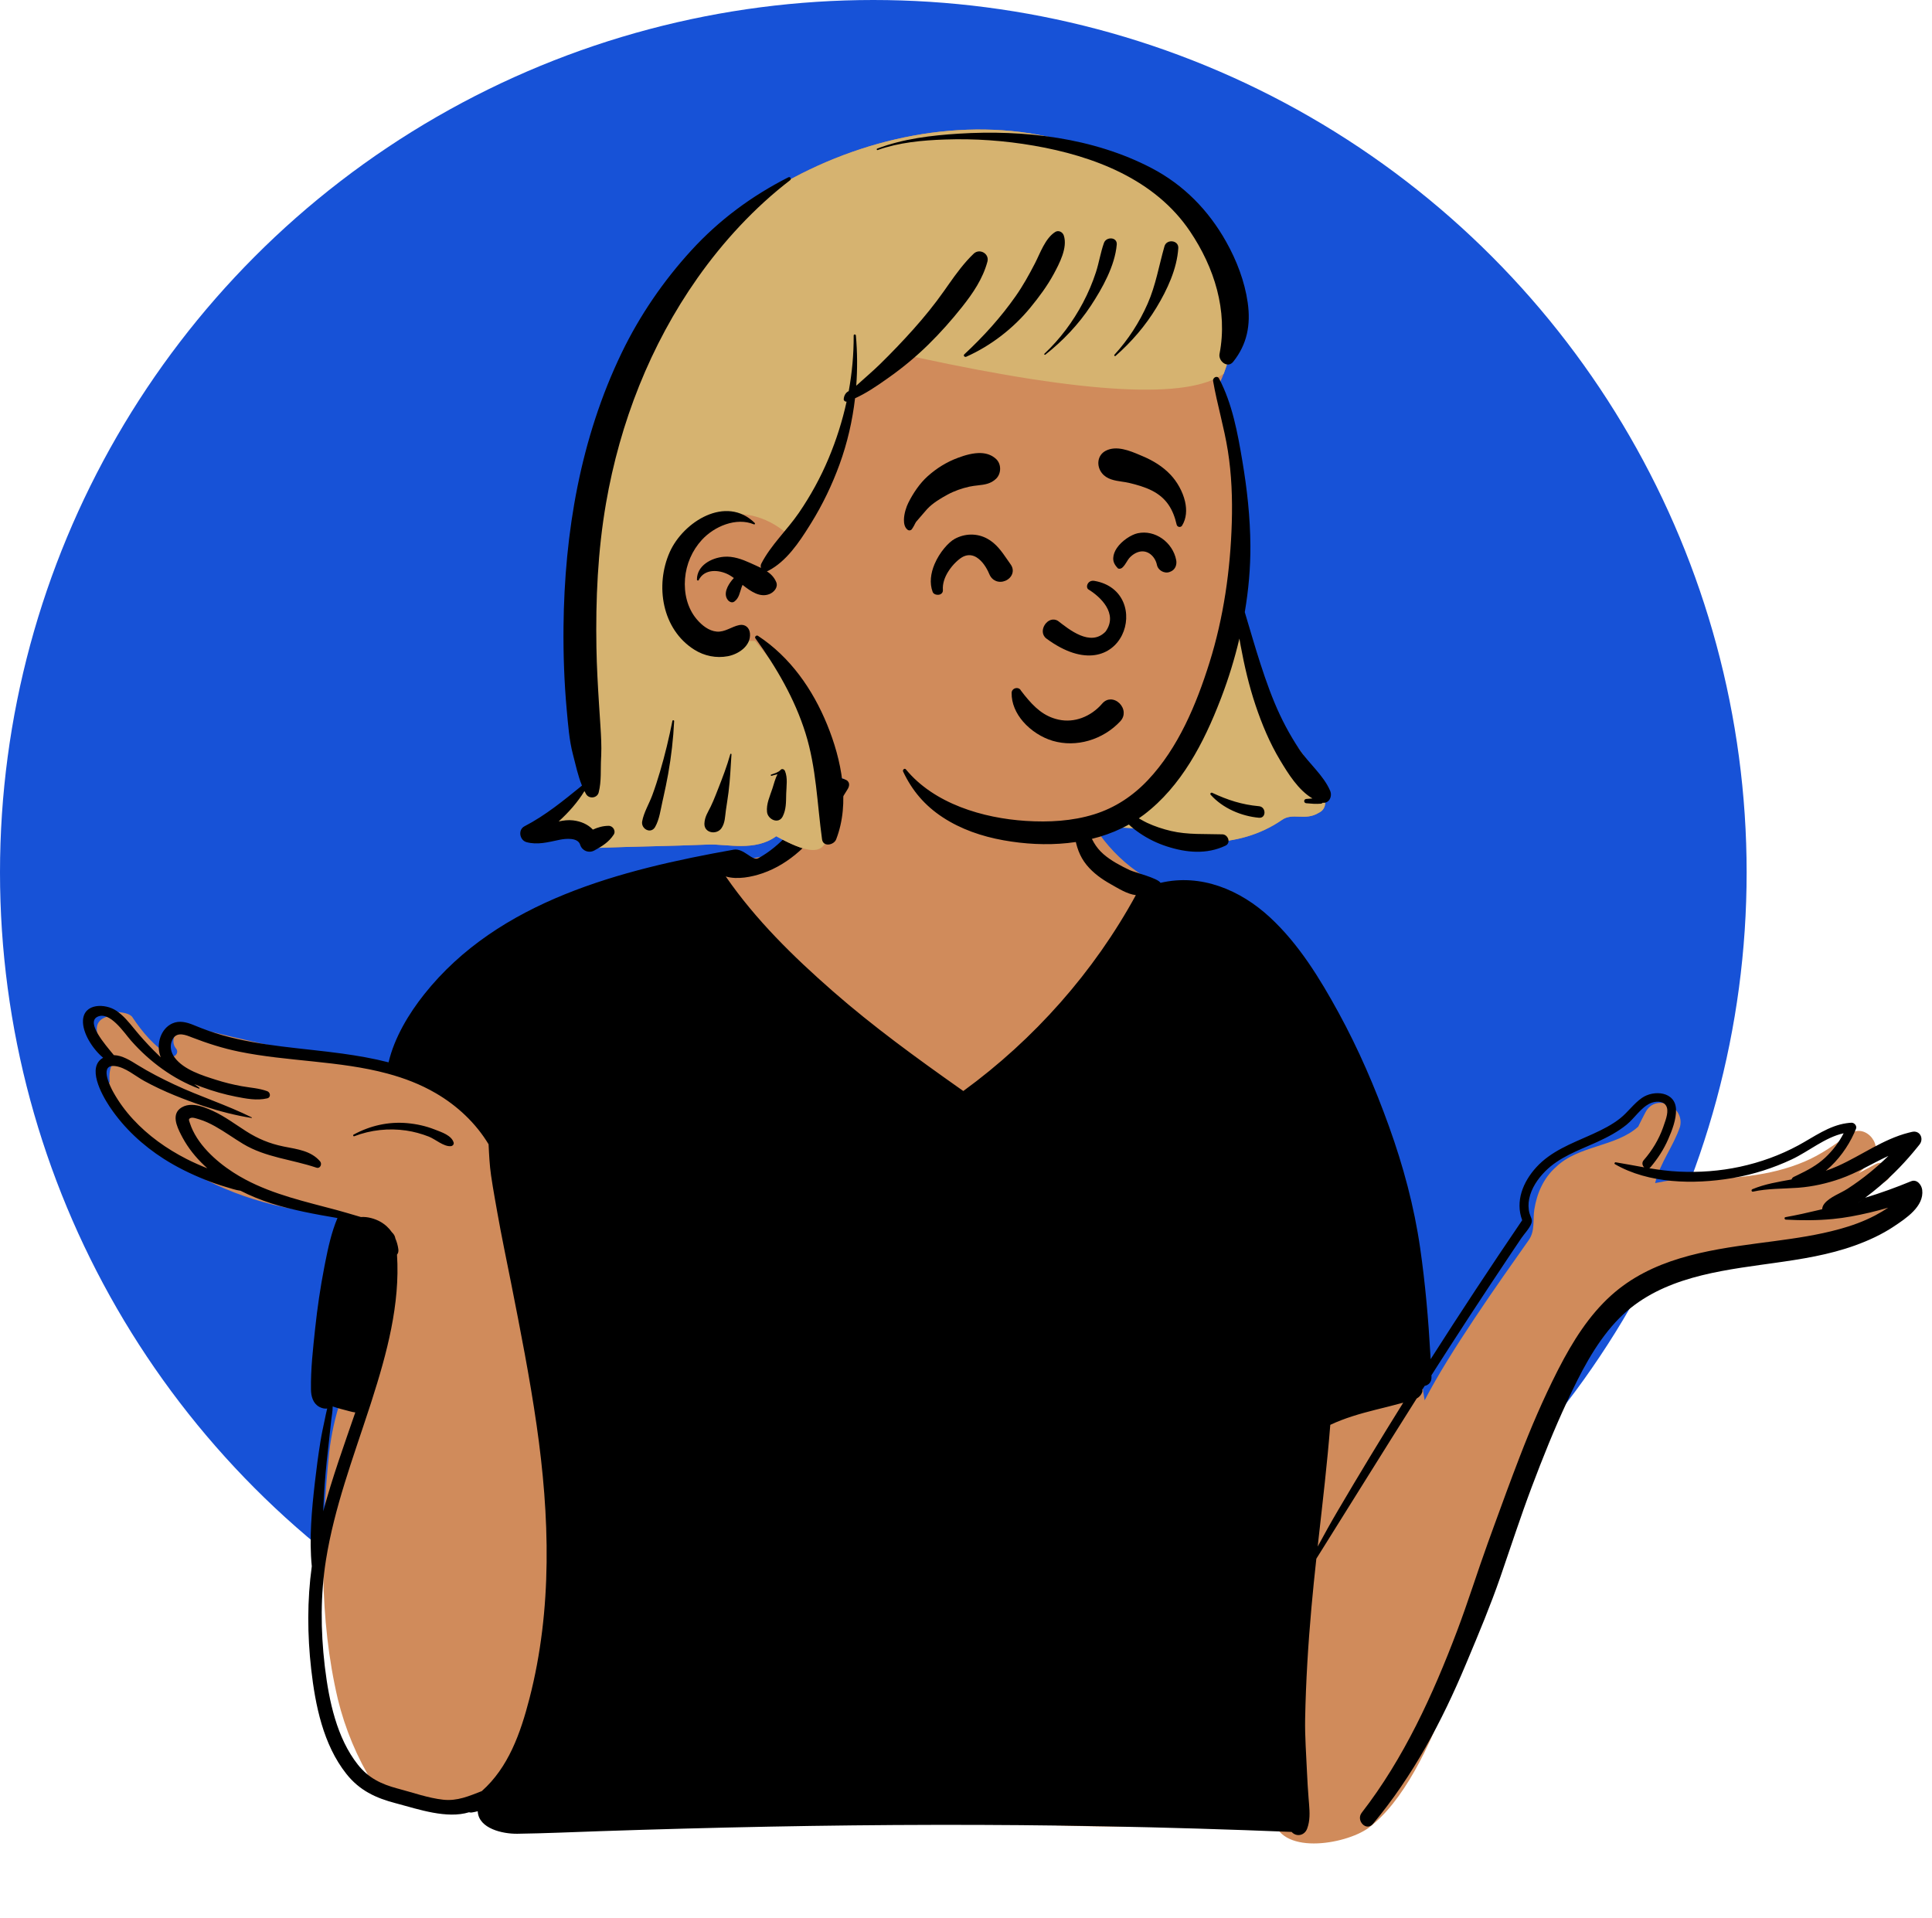
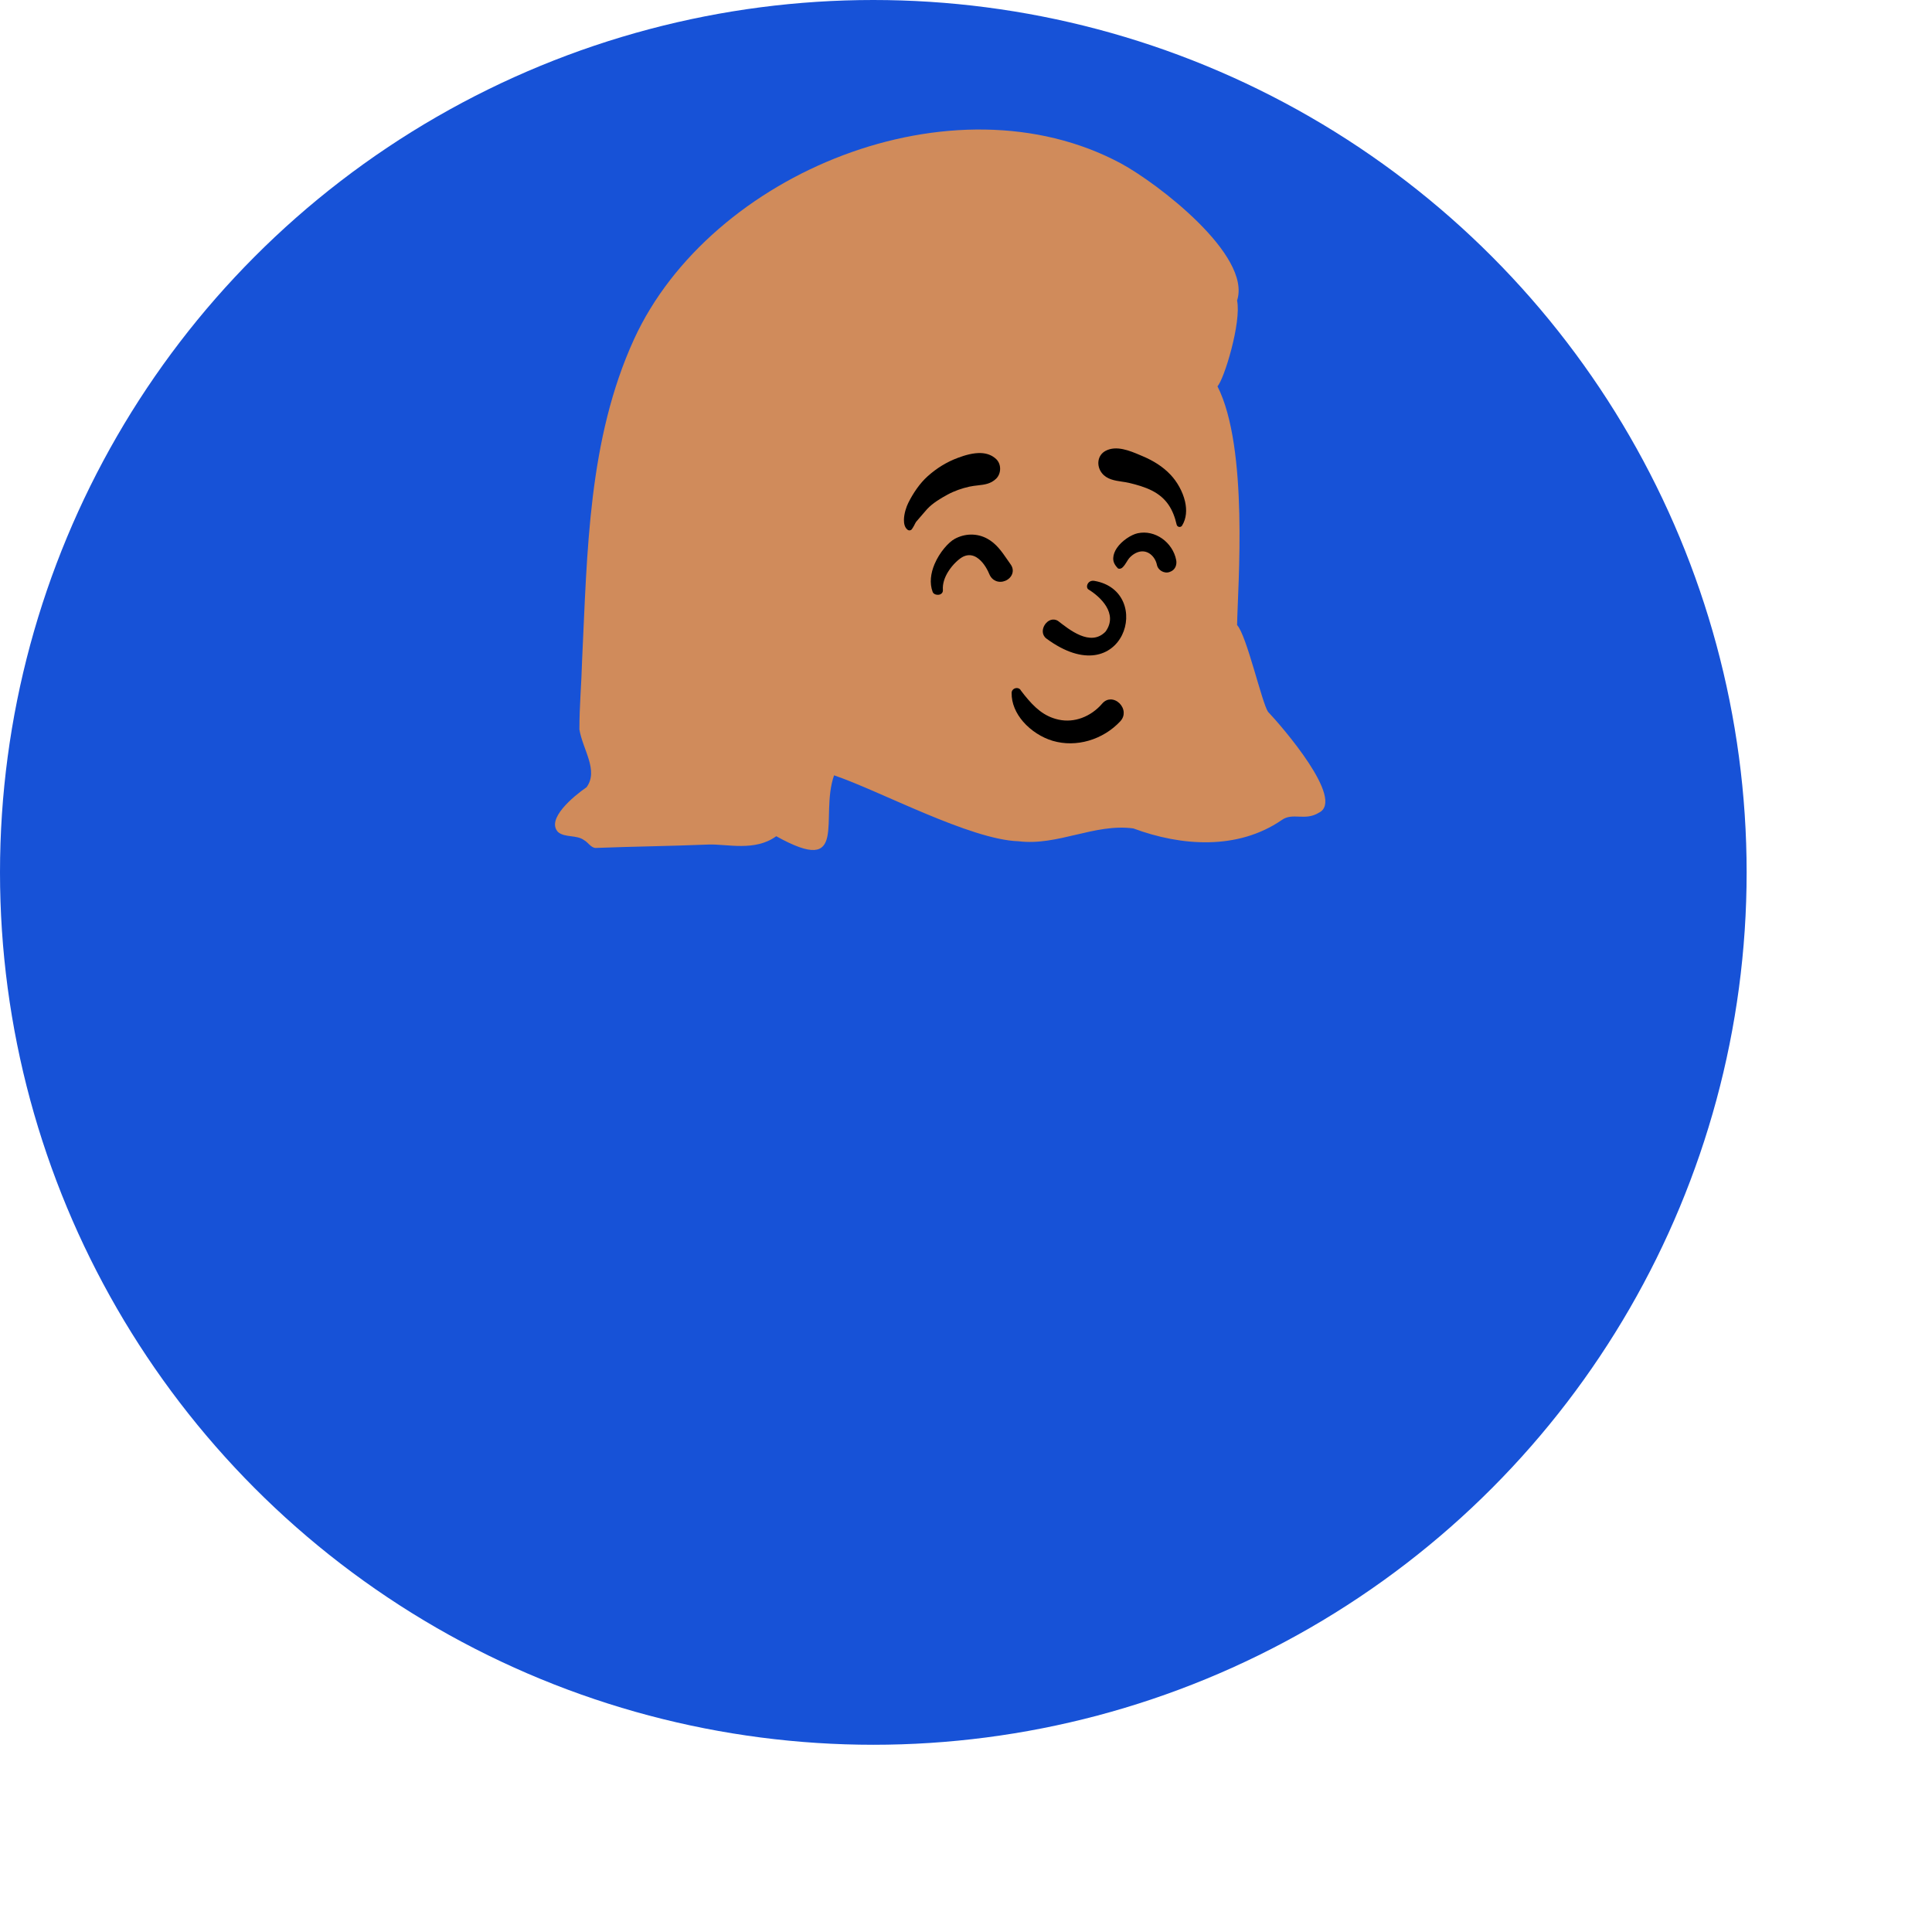
<svg xmlns="http://www.w3.org/2000/svg" width="141" height="140" viewBox="0 0 141 140" fill="none">
  <ellipse cx="63.736" cy="63.671" rx="63.736" ry="63.671" fill="#1752D7" />
-   <path fill-rule="evenodd" clip-rule="evenodd" d="M134.153 88.191C135.333 87.575 136.485 86.906 137.619 86.209C138.418 85.731 137.711 84.527 136.892 84.962C136.473 85.185 136.056 85.409 135.637 85.63C135.967 85.347 136.272 85.038 136.546 84.701L136.527 84.682C137.583 83.736 136.227 81.951 135.026 82.728C133.967 83.496 132.898 84.279 131.682 84.784C129.165 85.852 126.387 86.029 123.685 86.06C122.696 85.985 121.751 86.157 120.792 86.348C121.168 84.838 122.11 83.699 122.609 82.237C122.977 80.761 120.847 79.756 120.092 81.174C119.907 81.523 119.73 81.875 119.558 82.229C117.926 83.714 115.201 83.583 113.555 85.177C112.618 86.008 112.159 87.137 111.978 88.27C111.855 89.04 112.046 89.811 111.581 90.493C109.332 93.674 105.778 98.702 103.973 102.202C102.696 93.884 99.284 83.594 95.759 75.988C94.593 73.555 93.26 71.178 91.51 69.116C91.708 68.428 91.008 67.207 90.562 67.583C89.191 65.909 86.768 65.475 84.82 64.643C82.19 63.518 80.007 61.18 78.935 58.523C77.556 53.464 74.163 52.821 69.458 53.044C64.954 53.039 61.623 54.965 60.64 59.549C58.644 63.029 53.93 62.453 50.539 63.374C48.054 63.942 45.643 64.82 43.351 65.934C40.801 63.516 31.669 73.666 30.839 76.278C31.328 76.373 31.813 76.487 32.294 76.626C32.723 76.75 32.543 77.397 32.111 77.294C31.573 77.165 31.031 77.076 30.487 77.014C30.471 77.066 30.456 77.118 30.445 77.169C30.384 77.165 30.323 77.159 30.262 77.155C30.398 77.226 30.528 77.308 30.655 77.413C30.962 77.668 30.562 78.16 30.236 77.957C29.929 77.727 29.526 77.763 29.158 77.686C29.136 78.444 26.431 77.596 26.011 77.345C24.144 77.111 22.223 77.362 20.48 76.461C18.161 75.973 15.824 75.433 13.531 74.811C12.924 75.047 12.353 75.894 12.835 76.516C13.107 76.799 12.758 77.26 12.416 77.059C11.271 76.385 10.385 75.333 9.634 74.199C9.281 73.842 8.653 73.919 8.178 73.771C8.115 73.885 8.077 74.012 8.078 74.143C6.063 74.474 7.5 76.675 8.513 77.36C7.976 77.71 7.955 78.395 8.002 78.967C7.889 79.171 7.851 79.424 7.95 79.652C8.328 80.525 9.148 81.26 9.771 81.968C10.459 82.749 11.072 83.534 11.909 84.167C15.099 86.599 18.949 87.959 22.899 88.49C24.301 88.706 26.318 89.036 27.187 90.221C26.974 91.629 26.582 92.978 26.228 94.351C25.731 96.172 25.765 98.079 25.759 99.937C25.689 99.881 25.556 99.892 25.536 99.999C25.421 100.768 25.335 101.556 24.867 102.202C24.457 103.405 24.184 104.688 24.03 105.952C23.416 111.943 23.269 118.111 24.655 124.009C25.189 126.196 26.058 128.276 27.243 130.191C27.596 130.762 28.164 130.929 28.674 130.817C30.38 131.703 32.53 131.987 34.369 131.762C40.64 129.987 38.455 134.262 47.247 132.953C62.422 131.02 77.759 134.818 92.903 132.588C93.275 135.469 98.158 134.643 99.854 133.425C104.939 129.644 107.464 117.675 110.016 111.604C111.77 106.818 114.708 98.342 118.555 95.13C119.708 94.228 121.103 93.753 122.498 93.37C127.705 92.028 132.931 90.759 138.148 89.455C139.033 89.237 138.874 87.728 137.928 87.825C136.672 87.954 135.412 88.07 134.153 88.191Z" fill="#D08B5B" />
-   <path fill-rule="evenodd" clip-rule="evenodd" d="M17.553 86.905C17.2 86.861 16.855 86.736 16.511 86.636C15.987 86.483 15.473 86.305 14.967 86.101C13.923 85.683 12.911 85.188 11.961 84.583C10.428 83.605 9.073 82.351 8.051 80.842L7.98 80.737C7.397 79.848 6.321 77.874 7.527 77.2C6.75 76.55 6.015 75.383 6.056 74.481C6.115 73.207 7.677 73.225 8.485 73.765C9.014 74.119 9.41 74.614 9.808 75.102C10.248 75.643 10.718 76.159 11.207 76.656C11.336 76.787 11.467 76.916 11.6 77.043L11.734 77.168C11.713 77.119 11.695 77.068 11.679 77.016C11.409 76.177 11.731 75.083 12.571 74.698C13.085 74.463 13.619 74.606 14.117 74.806L14.193 74.838C14.864 75.115 15.542 75.361 16.241 75.558C19.087 76.361 22.057 76.495 24.973 76.895C26.097 77.051 27.241 77.247 28.358 77.535C28.785 75.725 29.83 73.99 30.964 72.562C36.393 65.733 45.347 63.475 53.538 62.014C54.285 61.882 54.904 62.871 55.338 62.637C56.162 62.194 56.887 61.567 57.523 60.886C58.879 59.434 59.194 58.919 60.324 57.3C60.883 56.5 62.38 56.739 61.862 57.597L62.044 57.3C60.998 59.018 59.84 60.789 58.34 62.122C57.542 62.829 56.657 63.388 55.646 63.737C54.879 64.001 53.804 64.223 52.966 63.967L52.865 63.821C52.898 63.87 52.932 63.919 52.966 63.967C55.155 67.139 57.902 69.824 60.796 72.358C63.718 74.914 66.869 77.203 70.04 79.441L70.304 79.627C75.47 75.86 79.833 70.945 82.895 65.331C82.253 65.253 81.618 64.842 81.07 64.535C80.409 64.165 79.788 63.722 79.304 63.132C78.25 61.847 78.387 60.192 78.197 58.633C78.186 58.536 78.313 58.512 78.372 58.56C78.944 59.035 79.144 59.812 79.383 60.484C79.645 61.223 79.943 61.831 80.545 62.351C81.106 62.835 81.791 63.191 82.456 63.508C82.799 63.67 84.501 64.088 84.695 64.434C87.635 63.744 90.499 64.936 92.678 66.948C94.783 68.892 96.329 71.419 97.693 73.913C99.148 76.575 100.341 79.35 101.368 82.201C102.41 85.096 103.208 88.054 103.647 91.1C104.018 93.669 104.245 96.277 104.392 98.875L104.41 99.199C106.586 95.785 108.815 92.407 111.091 89.058C110.574 87.677 111.146 86.267 112.115 85.2C113.189 84.019 114.674 83.47 116.095 82.832L116.282 82.747C116.966 82.435 117.649 82.091 118.24 81.623C118.81 81.171 119.228 80.549 119.827 80.133C120.698 79.527 122.279 79.656 122.319 80.98C122.34 81.707 122.028 82.504 121.742 83.158C121.418 83.897 120.982 84.566 120.463 85.181C120.439 85.21 120.413 85.232 120.386 85.25L120.366 85.263C121.083 85.382 121.805 85.477 122.542 85.511C124.027 85.579 125.528 85.469 126.982 85.156C128.471 84.835 129.914 84.315 131.253 83.589C132.397 82.969 133.457 82.167 134.756 81.978C134.876 81.96 134.997 81.948 135.122 81.941C135.329 81.93 135.537 82.174 135.455 82.379C135.41 82.492 135.363 82.604 135.311 82.717C134.861 83.706 134.172 84.666 133.312 85.395L133.246 85.451C133.549 85.346 133.847 85.228 134.141 85.096C135.868 84.318 137.435 83.143 139.287 82.671C139.375 82.647 139.463 82.627 139.552 82.607C140.125 82.484 140.427 83.106 140.09 83.532C140.036 83.602 139.982 83.669 139.925 83.737C139.099 84.763 138.188 85.715 137.183 86.57C136.839 86.862 136.484 87.146 136.122 87.417C135.969 87.531 135.816 87.644 135.661 87.754L135.585 87.808C135.766 87.68 135.944 87.55 136.122 87.417C137.256 87.073 138.373 86.666 139.467 86.216C139.901 86.037 140.239 86.477 140.285 86.839C140.439 88.051 139.093 88.928 138.218 89.511C137.34 90.097 136.373 90.541 135.383 90.898C133.48 91.586 131.482 91.898 129.486 92.178L128.517 92.313C124.68 92.85 120.673 93.491 117.92 96.477C116.377 98.15 115.333 100.228 114.378 102.273C113.424 104.316 112.586 106.413 111.791 108.522C110.968 110.704 110.25 112.927 109.487 115.131C108.786 117.155 107.95 119.153 107.121 121.131L106.99 121.443C105.231 125.646 103.129 129.605 100.2 133.115C99.717 133.695 98.937 132.872 99.383 132.298C102.447 128.348 104.578 123.688 106.338 119.038C107.139 116.923 107.809 114.757 108.579 112.63L109.037 111.366C109.649 109.682 110.265 107.999 110.909 106.328C111.723 104.214 112.619 102.125 113.643 100.104L113.752 99.891C114.755 97.941 115.946 96.02 117.586 94.544C120.538 91.887 124.465 91.25 128.263 90.745L129.458 90.588C131.063 90.374 132.673 90.139 134.235 89.709C135.136 89.463 136.016 89.147 136.843 88.712C137.173 88.539 137.494 88.349 137.805 88.141C136.918 88.402 136.018 88.615 135.102 88.782C134.654 88.864 134.21 88.925 133.768 88.968C132.628 89.08 131.498 89.076 130.331 89.015C130.232 89.009 130.199 88.853 130.305 88.834C131.118 88.689 131.932 88.508 132.743 88.312L132.986 88.253C132.99 88.118 133.043 87.975 133.154 87.839C133.557 87.349 134.323 87.097 134.854 86.751C135.411 86.388 135.95 85.996 136.464 85.576C136.934 85.193 137.386 84.787 137.82 84.363L137.951 84.235C137.907 84.278 137.864 84.321 137.82 84.363C136.647 84.905 135.535 85.599 134.311 86.028C133.337 86.37 132.316 86.601 131.286 86.683L131.222 86.688L131.158 86.692C130.083 86.769 129.001 86.738 127.942 86.971C127.824 86.997 127.787 86.838 127.893 86.793C128.818 86.408 129.78 86.26 130.753 86.08C130.773 86.004 130.826 85.936 130.918 85.892L131.167 85.773C131.908 85.417 132.599 85.058 133.215 84.481C133.759 83.97 134.212 83.373 134.551 82.712C133.191 83.01 131.996 84.042 130.758 84.621C129.41 85.254 127.984 85.708 126.518 85.966L126.351 85.995C123.612 86.451 120.319 86.393 117.865 84.969C117.786 84.923 117.843 84.818 117.924 84.831C118.62 84.945 119.309 85.08 119.998 85.2C119.863 85.076 119.803 84.855 119.958 84.678C120.577 83.969 121.067 83.158 121.38 82.271L121.439 82.097C121.583 81.686 121.827 81.047 121.578 80.676C121.341 80.322 120.782 80.371 120.448 80.52C119.753 80.834 119.291 81.616 118.706 82.089C118.068 82.605 117.342 82.987 116.599 83.329L116.442 83.401C115.156 83.979 113.783 84.466 112.772 85.487C112.228 86.035 111.76 86.721 111.604 87.489C111.532 87.842 111.532 88.205 111.627 88.554C111.702 88.827 111.858 88.995 111.768 89.273C111.651 89.631 111.235 90.06 111.021 90.379C110.772 90.748 110.524 91.117 110.276 91.487C109.782 92.227 109.29 92.969 108.798 93.71C107.814 95.194 106.84 96.685 105.875 98.181C105.561 98.668 105.247 99.155 104.935 99.643L104.468 100.376L104.221 100.762L103.8 101.424C103.815 101.485 103.813 101.55 103.794 101.606C103.722 101.811 103.587 101.951 103.42 102.052L103.391 102.069C100.932 105.956 98.512 109.868 96.068 113.763C95.938 114.952 95.816 116.143 95.71 117.333C95.469 120.027 95.304 122.728 95.251 125.432C95.226 126.741 95.331 128.058 95.387 129.366C95.415 129.99 95.453 130.613 95.502 131.236L95.538 131.678C95.587 132.285 95.615 132.888 95.396 133.467C95.203 133.975 94.613 134.089 94.264 133.702C89.709 133.518 85.151 133.379 80.593 133.293C72.434 133.136 64.271 133.16 56.111 133.318C52.013 133.397 47.913 133.509 43.816 133.647C41.797 133.714 39.777 133.809 37.757 133.836C36.669 133.851 34.956 133.455 34.868 132.231L34.866 132.193C34.73 132.23 34.59 132.26 34.446 132.282C34.382 132.292 34.32 132.289 34.263 132.276L34.235 132.268C32.613 132.763 30.561 132.057 29.019 131.646L28.892 131.612C27.421 131.229 26.238 130.68 25.274 129.461C23.586 127.326 23.01 124.459 22.71 121.817C22.429 119.331 22.413 116.798 22.755 114.316C22.554 112.294 22.751 110.208 22.98 108.197C23.093 107.203 23.225 106.209 23.384 105.221C23.473 104.669 23.59 104.123 23.708 103.578C23.756 103.36 23.795 103.125 23.855 102.899L23.882 102.802C23.698 102.826 23.496 102.786 23.301 102.679C22.838 102.424 22.703 101.909 22.695 101.416C22.67 99.93 22.847 98.401 23.004 96.924C23.162 95.449 23.379 93.968 23.662 92.512L23.735 92.136C23.95 91.047 24.196 89.922 24.629 88.898C23.003 88.622 21.382 88.328 19.804 87.828C19.035 87.582 18.277 87.277 17.553 86.905ZM102.411 102.373C102.385 102.379 102.361 102.386 102.337 102.393C101.687 102.575 101.03 102.729 100.376 102.895C99.244 103.18 98.138 103.498 97.086 103.992C96.866 106.773 96.539 109.546 96.228 112.32L96.167 112.875C96.644 111.99 97.132 111.112 97.643 110.244C99.197 107.6 100.787 104.976 102.411 102.373ZM24.279 102.649C24.282 102.979 24.213 103.323 24.176 103.641C24.116 104.157 24.068 104.675 24.007 105.191C23.882 106.228 23.776 107.267 23.699 108.308C23.649 108.973 23.617 109.64 23.588 110.307C24.242 107.866 25.107 105.477 25.93 103.085C25.792 103.071 25.652 103.037 25.507 102.999L25.262 102.933C25.119 102.896 24.652 102.781 24.279 102.649ZM104.468 100.376L104.472 100.486C104.49 100.874 104.257 101.093 103.975 101.149C104.138 100.891 104.303 100.633 104.468 100.376ZM29.712 81.972C30.399 82.033 31.073 82.18 31.716 82.433L31.779 82.457C32.254 82.641 32.949 82.872 33.105 83.379C33.149 83.523 33.031 83.642 32.896 83.653C32.38 83.695 31.772 83.142 31.294 82.955C30.761 82.748 30.204 82.593 29.639 82.511C28.37 82.326 27.048 82.467 25.854 82.929C25.784 82.956 25.74 82.844 25.803 82.811C27.006 82.156 28.344 81.851 29.712 81.972ZM15.134 85.269C15.055 85.198 14.975 85.125 14.897 85.051C14.279 84.467 13.732 83.785 13.327 83.035L13.22 82.832C12.89 82.194 12.485 81.284 13.261 80.823C13.724 80.548 14.282 80.617 14.798 80.784C14.831 80.795 14.865 80.806 14.898 80.818C15.129 80.898 15.351 80.995 15.549 81.087C16.41 81.483 17.169 82.057 17.964 82.564C18.826 83.114 19.676 83.466 20.67 83.671L20.764 83.69C21.697 83.875 22.709 83.993 23.36 84.761C23.524 84.954 23.374 85.317 23.091 85.221C21.292 84.614 19.387 84.481 17.735 83.484C17.05 83.071 16.403 82.598 15.703 82.207C15.332 82 14.949 81.818 14.541 81.694L14.318 81.628C14.188 81.59 14.032 81.552 13.927 81.59C13.727 81.659 13.791 81.766 13.853 81.952L13.859 81.971C14.344 83.471 15.726 84.727 17.008 85.558C17.302 85.749 17.602 85.924 17.909 86.087C19.983 87.193 22.305 87.707 24.585 88.318C24.585 88.318 25.903 88.686 26.34 88.825C26.826 88.784 27.38 88.956 27.747 89.161C28.103 89.36 28.39 89.628 28.606 89.942C28.606 89.942 28.815 90.116 28.853 90.386C28.962 90.636 29.036 90.905 29.073 91.187C29.093 91.351 29.052 91.478 28.974 91.568C29.209 95.185 28.232 98.782 27.131 102.219L27.022 102.558L26.951 102.773C25.764 106.418 24.401 110.036 23.792 113.836C23.385 116.374 23.398 119.001 23.697 121.551L23.718 121.727C24.012 124.138 24.577 126.842 26.11 128.783C26.892 129.773 27.819 130.213 29.003 130.532L29.068 130.549C30.14 130.831 31.246 131.231 32.351 131.352C33.376 131.464 34.236 131.083 35.159 130.725L35.16 130.724C37.104 129.004 37.986 126.499 38.639 123.971C40.329 117.429 40.119 110.637 39.16 103.999C38.66 100.531 37.981 97.093 37.303 93.656C36.964 91.938 36.599 90.223 36.296 88.5L36.116 87.485C36.017 86.921 35.921 86.358 35.839 85.791C35.728 85.029 35.695 84.28 35.657 83.514C34.726 81.971 33.374 80.7 31.808 79.789C30.687 79.135 29.5 78.683 28.275 78.354C24.774 77.41 20.956 77.477 17.433 76.751C16.249 76.508 15.126 76.146 14.003 75.713L13.85 75.653C13.335 75.453 12.809 75.341 12.553 75.948C12.371 76.38 12.479 76.83 12.753 77.193C13.422 78.082 14.768 78.495 15.781 78.815C16.39 79.009 17.012 79.162 17.642 79.276C18.271 79.39 18.902 79.419 19.506 79.641C19.739 79.727 19.785 80.096 19.506 80.162C18.741 80.341 17.971 80.187 17.211 80.039C16.375 79.874 15.553 79.64 14.753 79.344C14.605 79.29 14.453 79.232 14.297 79.171L14.18 79.125C14.301 79.213 14.422 79.299 14.544 79.385C14.577 79.408 14.557 79.469 14.514 79.454C12.634 78.753 10.923 77.487 9.598 75.99L9.532 75.915C9.065 75.38 8.002 73.763 7.106 74.213C6.264 74.636 7.699 76.264 8.244 76.93L8.307 77.008C8.927 77.025 9.528 77.41 10.03 77.722C10.902 78.262 11.814 78.728 12.742 79.163C14.588 80.031 16.548 80.643 18.374 81.554C18.398 81.567 18.38 81.598 18.357 81.594C17.195 81.409 16.044 81.113 14.921 80.745L14.871 80.729L14.821 80.713C14.119 80.482 13.427 80.222 12.746 79.944C11.989 79.635 11.249 79.289 10.531 78.896C9.881 78.541 9.16 77.901 8.406 77.807C8.326 77.797 8.254 77.795 8.192 77.801C7.327 77.874 8.042 79.307 8.284 79.736C8.68 80.44 9.157 81.09 9.704 81.683C10.813 82.888 12.158 83.843 13.613 84.587C14.11 84.84 14.618 85.064 15.134 85.269Z" fill="black" />
  <path fill-rule="evenodd" clip-rule="evenodd" d="M92.543 51.951C92.087 51.276 90.987 46.374 90.284 45.62C90.337 42.725 91.138 32.7 88.852 28.193C89.332 27.707 90.611 23.518 90.284 21.934C91.362 18.618 84.442 13.351 81.809 11.928C69.57 5.365 51.834 12.609 46.268 24.767C42.923 32.089 42.862 40.286 42.483 48.164C42.439 49.851 42.284 51.55 42.285 53.235C42.527 54.715 43.701 56.222 42.811 57.453C41.828 58.133 39.842 59.788 40.727 60.727C41.245 61.159 42.073 60.909 42.635 61.324C42.922 61.484 43.1 61.835 43.435 61.888C46.494 61.772 48.652 61.762 51.72 61.638C53.063 61.594 55.109 62.162 56.65 61.031C62.036 64.026 59.783 59.681 60.872 56.587C64.188 57.708 70.794 61.284 74.329 61.399C77.201 61.754 79.887 60.081 82.711 60.462C86.219 61.765 90.33 62.055 93.544 59.85C94.346 59.273 95.238 59.942 96.249 59.318C98.213 58.378 93.535 52.994 92.543 51.951Z" fill="#D08B5B" />
-   <path fill-rule="evenodd" clip-rule="evenodd" d="M46.269 24.768C51.835 12.61 69.57 5.365 81.809 11.928C84.442 13.352 91.362 18.619 90.285 21.935C90.531 23.133 89.861 25.819 89.312 27.268C86.76 29.154 79.308 28.763 66.957 26.094L66.483 25.991L62.266 28.49L60.533 35C59.37 36.151 58.43 37.556 57.713 39.215C57.713 39.215 55.97 37.3 53.385 37.544C51.704 38.26 50.466 39.039 49.672 39.883C48.893 40.71 48.877 42.563 49.625 45.444L49.672 45.621L53.385 46.778H55.108L59.842 52.563L60.533 58.514C60.377 61.12 60.965 63.432 56.651 61.032C55.109 62.163 53.064 61.595 51.721 61.639C48.653 61.763 46.494 61.773 43.435 61.889C43.101 61.836 42.922 61.485 42.636 61.325C42.073 60.91 41.245 61.16 40.727 60.728C39.843 59.789 41.829 58.133 42.812 57.454C43.701 56.223 42.528 54.716 42.286 53.236C42.284 51.551 42.439 49.852 42.484 48.166L42.517 47.456C42.869 39.796 43.024 31.87 46.269 24.768ZM89.254 48.34L90.332 44.257L90.308 44.871C90.297 45.157 90.289 45.408 90.285 45.622C90.988 46.376 92.088 51.277 92.545 51.953L92.644 52.058C93.811 53.314 98.155 58.408 96.25 59.319C95.239 59.943 94.347 59.274 93.545 59.851C90.332 62.056 86.22 61.767 82.712 60.463C82.301 60.408 81.892 60.396 81.486 60.415L81.318 59.89L85.157 56.588L89.254 48.34Z" fill="#D6B370" />
-   <path fill-rule="evenodd" clip-rule="evenodd" d="M88.533 27.81C88.49 27.56 88.835 27.373 88.968 27.627C89.936 29.468 90.324 31.6 90.667 33.634C91.014 35.69 91.243 37.754 91.255 39.84C91.265 41.445 91.119 43.068 90.846 44.675L90.879 44.789C90.94 44.999 91.002 45.209 91.065 45.418L91.16 45.733C91.342 46.336 91.515 46.942 91.703 47.544C92.095 48.801 92.508 50.061 93.013 51.277C93.506 52.464 94.106 53.608 94.819 54.677C95.506 55.708 96.596 56.58 97.08 57.725C97.249 58.124 96.999 58.652 96.534 58.588C96.503 58.624 96.457 58.651 96.394 58.657C96.032 58.688 95.693 58.658 95.332 58.624C95.131 58.605 95.131 58.33 95.332 58.311C95.486 58.296 95.635 58.284 95.784 58.275C94.752 57.663 94.015 56.469 93.427 55.491C92.67 54.235 92.098 52.862 91.632 51.474C91.154 50.048 90.815 48.593 90.543 47.116C90.511 46.946 90.481 46.776 90.453 46.605C90.109 48.068 89.666 49.504 89.141 50.883L89.067 51.075C87.857 54.213 86.217 57.382 83.491 59.456C83.367 59.55 83.24 59.639 83.113 59.726L83.268 59.815C83.422 59.903 83.575 59.988 83.723 60.057C84.274 60.314 84.873 60.51 85.464 60.649C86.686 60.936 87.969 60.854 89.216 60.894C89.625 60.907 89.858 61.52 89.44 61.719C88.063 62.375 86.576 62.236 85.154 61.774C84.451 61.546 83.791 61.226 83.18 60.809C82.928 60.636 82.635 60.423 82.387 60.177C79.66 61.703 76.271 61.874 73.236 61.328C71.658 61.044 70.13 60.526 68.785 59.641C67.492 58.788 66.57 57.71 65.911 56.312C65.853 56.188 66.015 56.034 66.115 56.155C68.183 58.666 71.741 59.714 74.871 59.914C76.541 60.02 78.25 59.932 79.856 59.432C81.379 58.958 82.686 58.088 83.778 56.932C85.99 54.589 87.316 51.401 88.267 48.368C89.303 45.067 89.796 41.595 89.898 38.141C89.95 36.391 89.885 34.627 89.61 32.896C89.337 31.18 88.831 29.519 88.533 27.81ZM57.532 12.942C57.679 12.868 57.782 13.062 57.658 13.157C55.079 15.134 52.77 17.641 50.901 20.295C47.455 25.189 45.244 30.853 44.226 36.738C43.625 40.214 43.468 43.742 43.528 47.264C43.552 48.663 43.632 50.057 43.721 51.453L43.821 52.999C43.868 53.719 43.907 54.434 43.877 55.158L43.868 55.325C43.821 56.168 43.904 57.017 43.692 57.839C43.584 58.26 42.989 58.327 42.774 57.959C42.732 57.887 42.693 57.812 42.654 57.737C42.15 58.56 41.497 59.296 40.772 59.953C41.118 59.879 41.468 59.832 41.827 59.875C42.397 59.943 42.907 60.163 43.269 60.548C43.627 60.387 43.996 60.275 44.42 60.273C44.733 60.271 44.967 60.641 44.789 60.915C44.433 61.462 43.937 61.77 43.373 62.073C42.974 62.288 42.497 62.104 42.349 61.679L42.341 61.653C42.175 61.115 41.292 61.202 40.875 61.285L40.752 61.31C39.977 61.472 39.219 61.678 38.429 61.465C37.92 61.328 37.786 60.561 38.278 60.306C39.83 59.502 41.133 58.421 42.472 57.337C42.176 56.612 42.008 55.802 41.815 55.065C41.542 54.027 41.463 52.911 41.364 51.845C41.177 49.819 41.106 47.771 41.126 45.737C41.194 38.866 42.369 31.974 45.37 25.753C46.685 23.028 48.413 20.506 50.454 18.274C52.484 16.055 54.855 14.302 57.532 12.942ZM55.13 46.589C55.05 46.478 55.205 46.332 55.314 46.404C57.674 47.954 59.312 50.308 60.369 52.893C61.415 55.453 62.057 58.589 61.025 61.258C60.861 61.684 60.075 61.841 59.994 61.258C59.635 58.655 59.579 56.047 58.788 53.516C58.004 51.007 56.662 48.709 55.13 46.589ZM53.299 55.042C53.312 54.996 53.387 55.004 53.384 55.053C53.325 55.972 53.285 56.901 53.169 57.814C53.113 58.258 53.039 58.699 52.976 59.141C52.911 59.595 52.921 60.053 52.657 60.441C52.307 60.955 51.378 60.811 51.409 60.103C51.431 59.615 51.655 59.302 51.865 58.874C51.999 58.599 52.117 58.315 52.23 58.03L52.398 57.603C52.733 56.755 53.053 55.921 53.299 55.042ZM49.074 52.61C49.088 52.537 49.204 52.555 49.201 52.627C49.138 53.926 48.991 55.211 48.762 56.492C48.657 57.075 48.535 57.656 48.406 58.234L48.35 58.482C48.212 59.092 48.123 59.808 47.814 60.353C47.505 60.897 46.771 60.502 46.866 59.953C46.977 59.313 47.37 58.669 47.599 58.054C47.81 57.486 47.994 56.908 48.166 56.327C48.529 55.105 48.826 53.86 49.074 52.61ZM56.943 56.217L56.97 56.189C57.078 56.072 57.238 56.15 57.289 56.273C57.499 56.778 57.394 57.373 57.379 57.909L57.376 58.026C57.365 58.569 57.373 59.078 57.127 59.579C56.828 60.187 56.04 59.809 55.979 59.268C55.913 58.677 56.192 58.099 56.373 57.546C56.487 57.194 56.571 56.828 56.745 56.509C56.596 56.535 56.447 56.586 56.311 56.623C56.25 56.64 56.227 56.55 56.285 56.53C56.51 56.45 56.765 56.39 56.943 56.217ZM88.359 58.009C88.287 57.928 88.377 57.821 88.471 57.864C89.593 58.389 90.642 58.73 91.881 58.841C92.417 58.889 92.421 59.733 91.881 59.684C90.588 59.567 89.234 58.988 88.359 58.009ZM48.876 40.299C49.864 38.076 52.989 36.105 55.085 38.172C55.125 38.21 55.085 38.294 55.028 38.271C53.724 37.731 52.128 38.418 51.225 39.401C50.51 40.18 50.079 41.181 49.994 42.236C49.909 43.292 50.161 44.395 50.862 45.212C51.23 45.64 51.727 46.046 52.312 46.097C52.902 46.149 53.394 45.733 53.952 45.62C54.373 45.535 54.69 45.799 54.732 46.214C54.823 47.129 53.911 47.743 53.122 47.893C52.272 48.053 51.405 47.878 50.673 47.417C48.308 45.93 47.798 42.723 48.876 40.299ZM71.061 18.515C71.491 18.104 72.222 18.512 72.063 19.098C71.726 20.345 71.009 21.399 70.216 22.399C69.452 23.361 68.633 24.286 67.756 25.146C66.885 26.001 65.938 26.792 64.943 27.499L64.644 27.711C63.939 28.208 63.192 28.711 62.402 29.069C62.212 30.711 61.839 32.331 61.275 33.882C60.732 35.376 60.04 36.819 59.203 38.17L59.082 38.363C58.312 39.597 57.387 40.975 56.081 41.652C56.041 41.672 56.002 41.684 55.964 41.692C56.256 41.887 56.503 42.132 56.65 42.484C56.81 42.869 56.474 43.233 56.152 43.36C55.47 43.63 54.805 43.174 54.193 42.688C54.167 42.746 54.142 42.805 54.121 42.864C53.984 43.252 53.944 43.649 53.591 43.907C53.423 44.029 53.216 43.92 53.111 43.781C52.764 43.326 53.123 42.706 53.427 42.334C53.469 42.283 53.513 42.234 53.558 42.187C53.429 42.092 53.303 42.008 53.182 41.944C52.466 41.565 51.406 41.498 50.994 42.337C50.962 42.401 50.863 42.368 50.863 42.301C50.864 41.271 51.92 40.711 52.835 40.635C53.504 40.58 54.152 40.815 54.754 41.088L54.866 41.139C55.09 41.243 55.321 41.342 55.542 41.451C55.506 41.357 55.507 41.245 55.563 41.134C56.256 39.782 57.445 38.682 58.303 37.429C59.154 36.186 59.884 34.856 60.467 33.468C61.033 32.12 61.476 30.729 61.786 29.311C61.684 29.332 61.569 29.241 61.576 29.135C61.593 28.877 61.719 28.645 61.941 28.546C62.185 27.212 62.309 25.855 62.302 24.488C62.302 24.382 62.455 24.386 62.464 24.488C62.572 25.704 62.581 26.931 62.49 28.152C63.067 27.622 63.674 27.117 64.229 26.573C65.064 25.754 65.872 24.913 66.651 24.041C67.446 23.151 68.198 22.229 68.885 21.253L69.245 20.741C69.798 19.956 70.366 19.18 71.061 18.515ZM69.977 9.755C74.719 9.459 79.783 10.042 84.043 12.268C86.382 13.49 88.191 15.338 89.483 17.637C90.254 19.01 90.839 20.53 91.061 22.094C91.288 23.7 91.021 25.132 89.996 26.409C89.588 26.915 88.902 26.349 89.003 25.83C89.617 22.657 88.621 19.521 86.855 16.894C84.292 13.081 79.817 11.387 75.46 10.632C73.319 10.261 71.147 10.106 68.975 10.181C67.319 10.239 65.621 10.393 64.049 10.95C63.983 10.974 63.957 10.87 64.021 10.846C65.895 10.13 67.987 9.879 69.977 9.755ZM77.01 16.931C77.254 16.776 77.553 16.935 77.637 17.186C77.933 18.071 77.312 19.241 76.898 20.007C76.428 20.874 75.825 21.684 75.201 22.445C73.954 23.968 72.315 25.238 70.516 26.037C70.406 26.086 70.278 25.953 70.379 25.859C71.771 24.563 73.032 23.174 74.125 21.615C74.662 20.849 75.109 20.041 75.537 19.211C75.919 18.468 76.279 17.395 77.01 16.931ZM84.985 17.973C85.141 17.428 86.03 17.521 85.993 18.11C85.898 19.63 85.181 21.156 84.402 22.444C83.599 23.771 82.583 24.953 81.418 25.974C81.361 26.024 81.282 25.947 81.334 25.89C82.339 24.79 83.151 23.536 83.752 22.173C84.353 20.811 84.579 19.39 84.985 17.973ZM80.569 17.728C80.739 17.254 81.552 17.29 81.502 17.854C81.365 19.407 80.454 21.035 79.609 22.318C78.714 23.678 77.57 24.877 76.293 25.884C76.245 25.922 76.177 25.86 76.224 25.816C77.371 24.734 78.302 23.485 79.039 22.092C79.415 21.381 79.731 20.64 79.98 19.876C80.21 19.168 80.319 18.425 80.569 17.728Z" fill="black" />
  <path fill-rule="evenodd" clip-rule="evenodd" d="M79.456 54.056C78.607 54.302 77.696 54.324 76.831 54.07C76.046 53.839 75.24 53.333 74.662 52.662C74.149 52.066 73.817 51.342 73.83 50.569C73.832 50.481 73.863 50.407 73.912 50.35C73.964 50.289 74.037 50.246 74.115 50.228C74.196 50.209 74.281 50.216 74.353 50.249C74.418 50.279 74.475 50.329 74.51 50.403C74.599 50.52 74.687 50.634 74.776 50.746C75.489 51.627 76.181 52.286 77.254 52.522C77.836 52.65 78.418 52.593 78.951 52.398C79.522 52.189 80.039 51.821 80.443 51.349C80.626 51.136 80.842 51.05 81.053 51.048C81.292 51.047 81.529 51.158 81.707 51.335C81.882 51.51 81.999 51.747 82.01 51.995C82.019 52.213 81.948 52.441 81.759 52.644C81.136 53.313 80.329 53.803 79.456 54.056ZM79.43 43.017C80.3 43.546 81.626 44.779 80.69 46.091C79.588 47.247 78.002 45.921 77.22 45.322C76.495 44.857 75.681 46.052 76.353 46.594C82.002 50.776 84.294 43.156 79.87 42.395C79.383 42.312 79.202 42.854 79.43 43.017ZM71.29 40.691C71.011 40.512 70.682 40.45 70.317 40.616C70.032 40.746 69.533 41.178 69.185 41.746C68.947 42.134 68.778 42.59 68.813 43.064C68.822 43.175 68.781 43.256 68.716 43.316C68.666 43.363 68.593 43.398 68.506 43.409C68.433 43.419 68.352 43.41 68.285 43.389C68.158 43.35 68.091 43.268 68.066 43.201C67.823 42.554 67.928 41.833 68.201 41.181C68.569 40.303 69.238 39.567 69.676 39.33C70.426 38.923 71.31 38.905 72.061 39.319C72.7 39.671 73.1 40.239 73.498 40.819C73.582 40.942 73.666 41.064 73.753 41.185C73.926 41.425 73.944 41.664 73.876 41.869C73.802 42.096 73.612 42.287 73.374 42.387C73.154 42.48 72.9 42.493 72.674 42.398C72.484 42.317 72.309 42.161 72.198 41.895C72.012 41.447 71.701 40.953 71.29 40.691ZM85.494 41.687C85.302 41.787 85.152 41.817 84.94 41.754C84.822 41.718 84.706 41.651 84.615 41.56C84.525 41.469 84.46 41.358 84.435 41.233C84.373 40.926 84.205 40.639 83.966 40.452C83.761 40.292 83.503 40.207 83.217 40.255C82.908 40.307 82.614 40.505 82.411 40.738C82.344 40.816 82.29 40.905 82.237 40.993C82.137 41.158 82.04 41.311 81.903 41.432C81.85 41.478 81.772 41.51 81.695 41.51C81.664 41.51 81.633 41.505 81.603 41.496C81.296 41.188 81.237 40.953 81.246 40.721C81.257 40.478 81.353 40.231 81.508 40.001C81.872 39.462 82.563 39.02 83.029 38.919C83.667 38.782 84.301 38.947 84.809 39.303C85.332 39.67 85.72 40.24 85.841 40.882C85.87 41.036 85.858 41.203 85.799 41.348C85.741 41.489 85.641 41.611 85.494 41.687ZM72.698 34.938C72.315 35.311 71.862 35.369 71.403 35.421C71.148 35.45 70.945 35.473 70.745 35.518C70.194 35.642 69.65 35.829 69.154 36.099C68.635 36.38 68.07 36.72 67.663 37.155C67.566 37.259 67.475 37.368 67.384 37.477C67.3 37.576 67.22 37.671 67.136 37.764C67.039 37.87 66.947 37.98 66.855 38.091C66.798 38.184 66.787 38.208 66.775 38.231C66.758 38.267 66.738 38.307 66.716 38.351C66.684 38.41 66.648 38.474 66.609 38.533C66.546 38.64 66.511 38.67 66.482 38.683C66.433 38.705 66.386 38.716 66.341 38.71C66.299 38.704 66.259 38.684 66.219 38.651C66.023 38.484 65.965 38.212 65.971 37.922C65.98 37.483 66.142 36.996 66.291 36.697C66.638 36.003 67.12 35.281 67.699 34.762C68.36 34.17 69.083 33.722 69.914 33.413C70.43 33.221 71.027 33.045 71.59 33.067C71.994 33.083 72.381 33.204 72.7 33.504C72.896 33.689 72.99 33.951 72.99 34.213C72.99 34.48 72.892 34.749 72.698 34.938ZM86.272 38.357C86.248 38.397 86.214 38.425 86.177 38.441C86.138 38.458 86.094 38.463 86.052 38.456C86.01 38.449 85.97 38.43 85.938 38.401C85.908 38.373 85.885 38.336 85.874 38.291C85.62 37.174 85.126 36.343 84.072 35.807C83.553 35.543 82.957 35.376 82.393 35.242C82.228 35.203 82.055 35.178 81.881 35.153C81.334 35.073 80.783 34.981 80.426 34.539C80.211 34.273 80.121 33.932 80.172 33.62C80.22 33.327 80.391 33.058 80.703 32.897C81.479 32.496 82.443 32.889 83.226 33.225C83.284 33.25 83.341 33.274 83.397 33.298C84.163 33.621 84.862 34.048 85.436 34.658C85.892 35.142 86.314 35.858 86.484 36.595C86.626 37.208 86.592 37.833 86.272 38.357Z" fill="black" />
</svg>